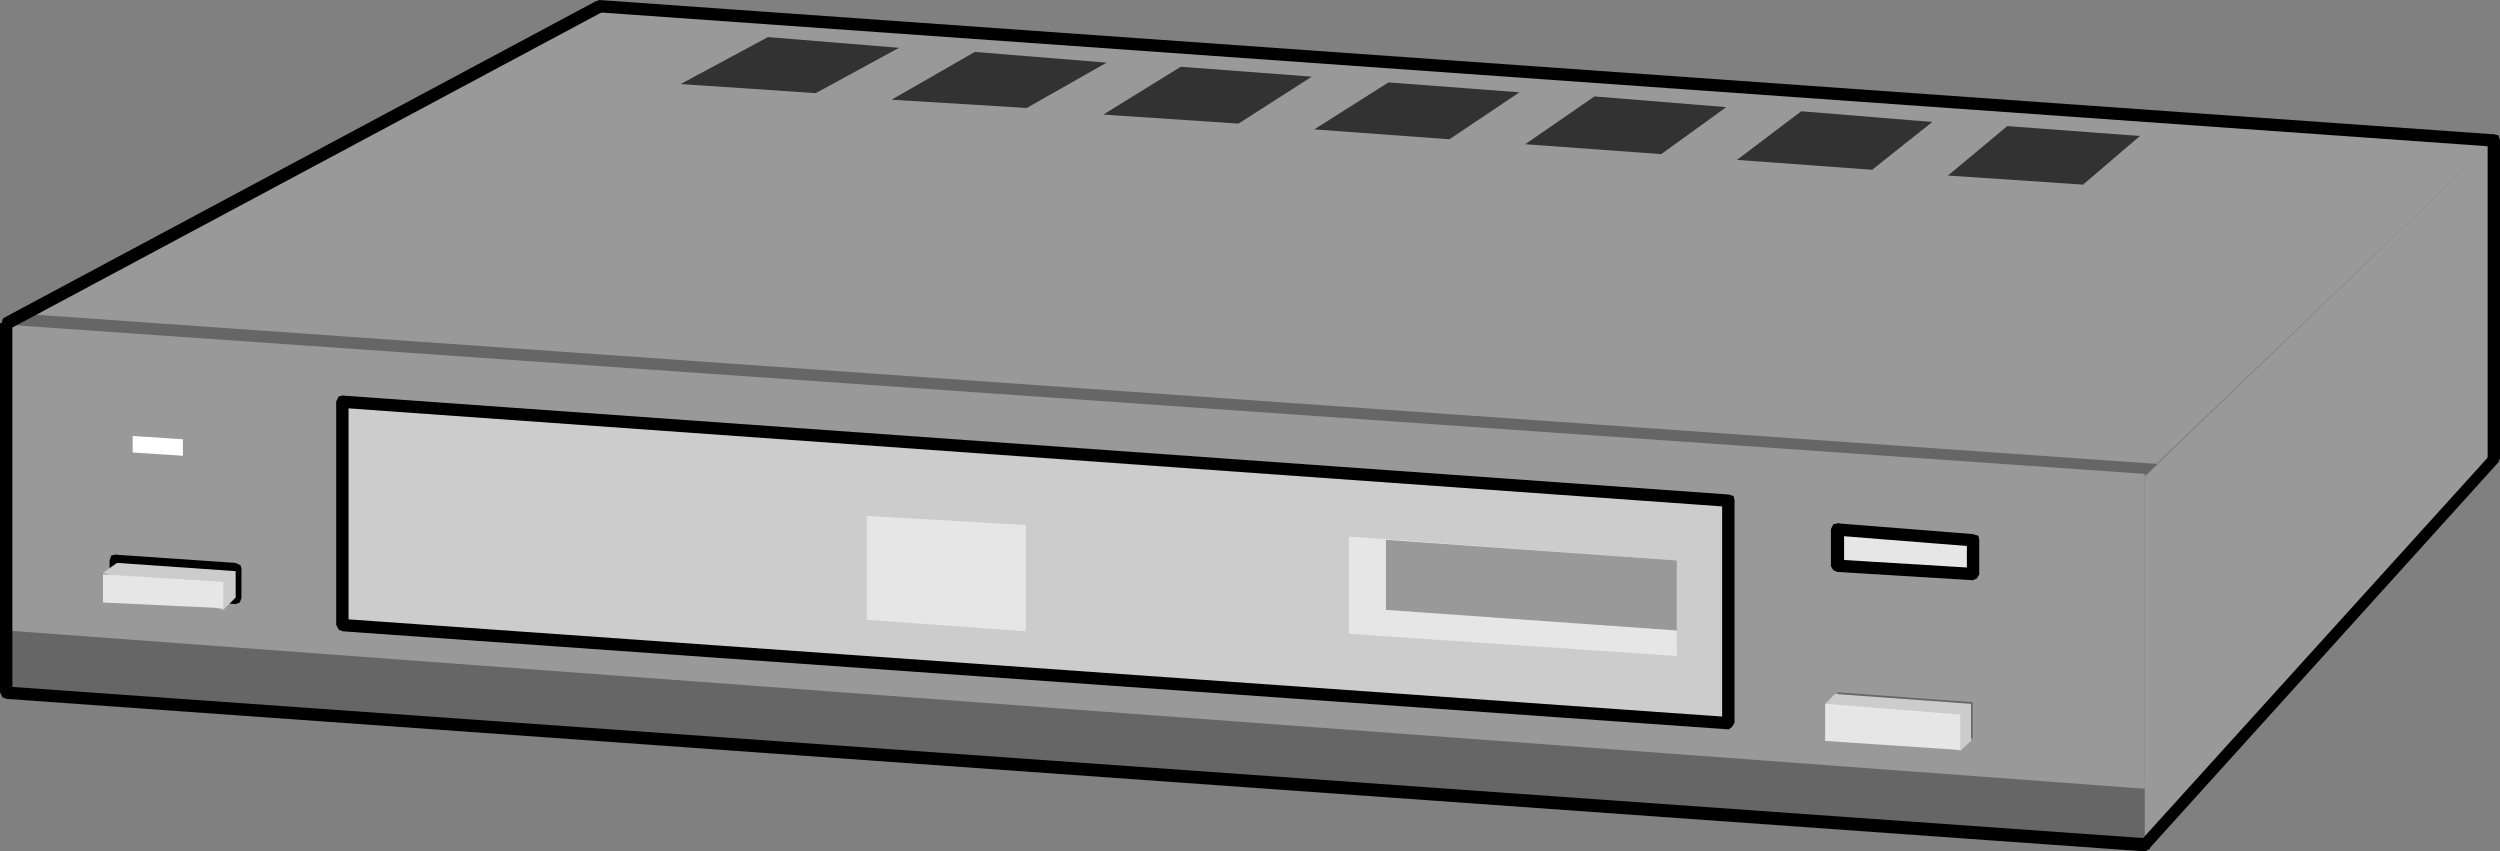
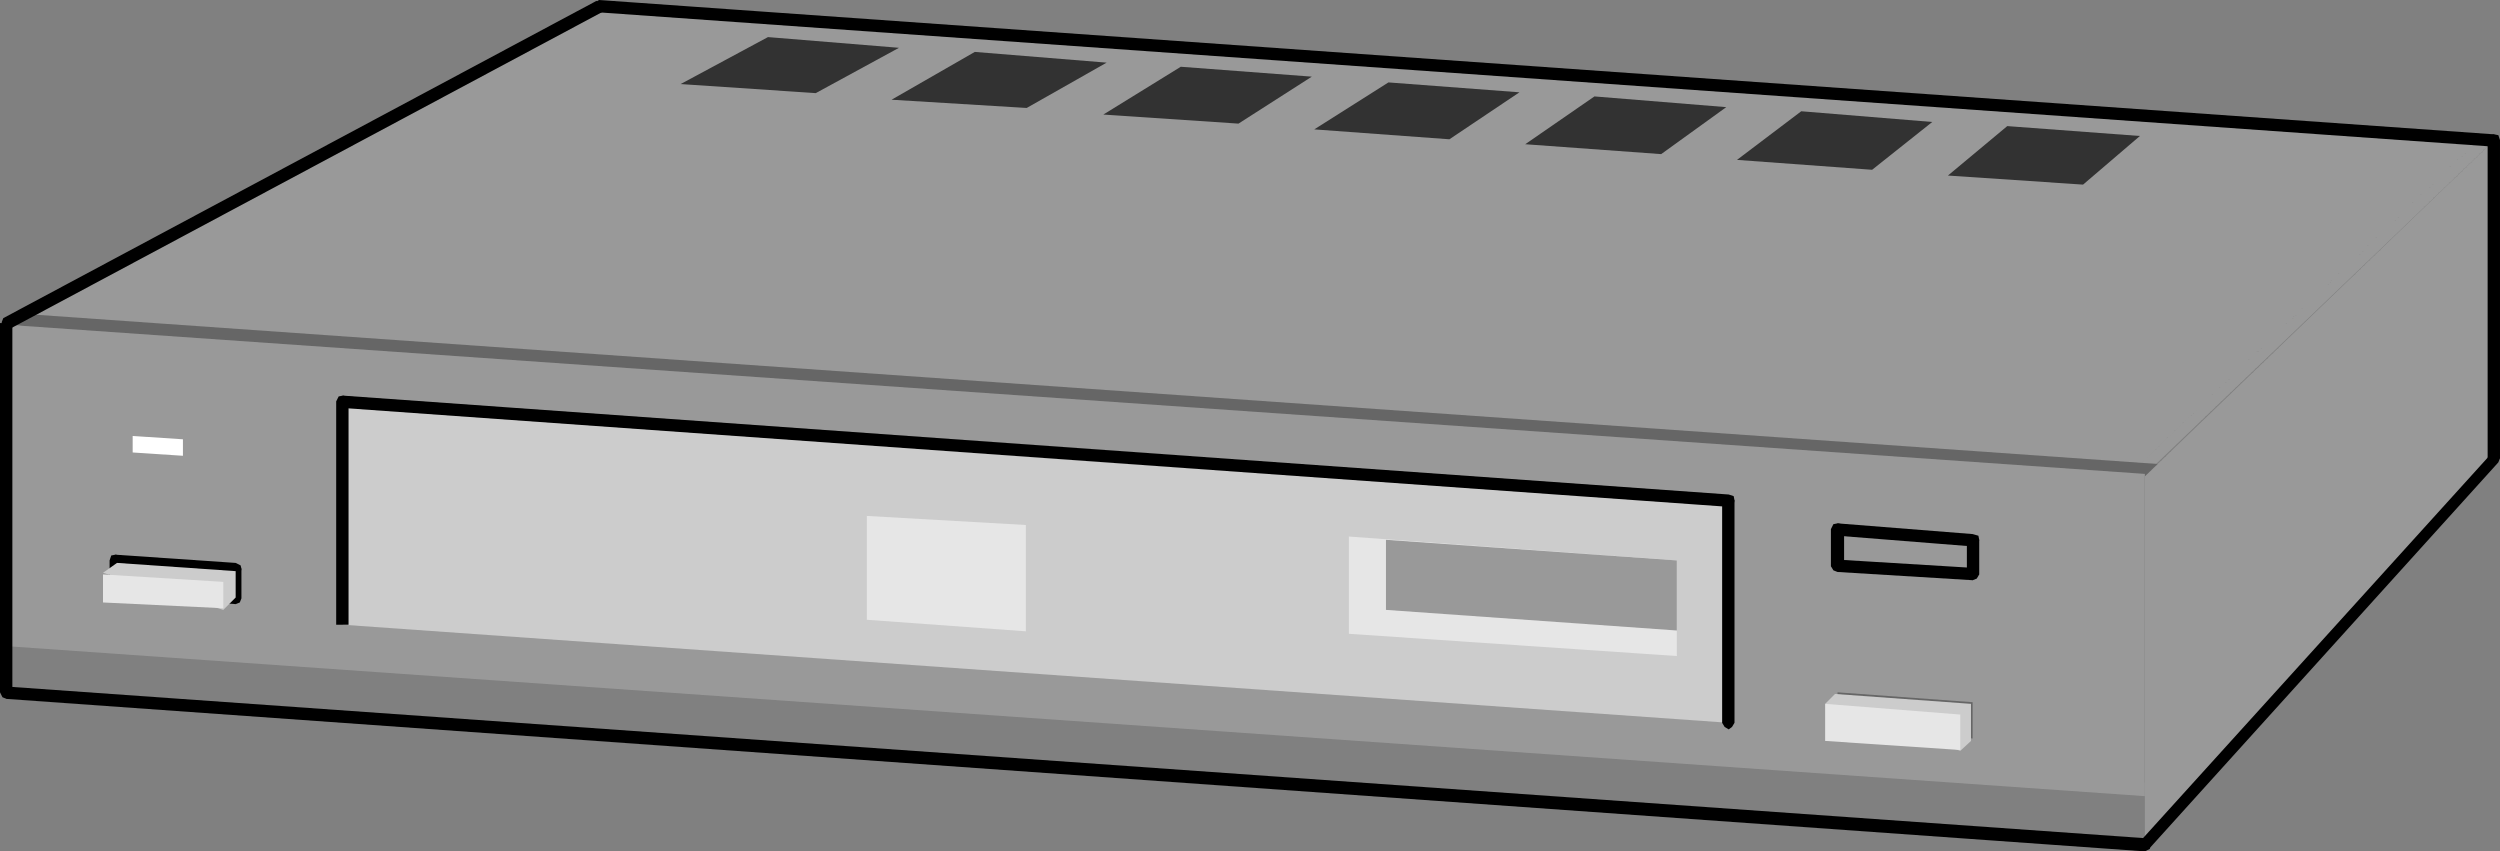
<svg xmlns="http://www.w3.org/2000/svg" xmlns:ns1="http://sodipodi.sourceforge.net/DTD/sodipodi-0.dtd" xmlns:ns2="http://www.inkscape.org/namespaces/inkscape" version="1.0" width="129.724mm" height="44.178mm" id="svg50" ns1:docname="Signal Converter 2.wmf">
  <rect width="100%" height="100%" fill="#808080" stroke="none" />
  <ns1:namedview id="namedview50" pagecolor="#ffffff" bordercolor="#000000" borderopacity="0.25" ns2:showpageshadow="2" ns2:pageopacity="0.0" ns2:pagecheckerboard="0" ns2:deskcolor="#d1d1d1" ns2:document-units="mm" />
  <defs id="defs1">
    <pattern id="WMFhbasepattern" patternUnits="userSpaceOnUse" width="6" height="6" x="0" y="0" />
  </defs>
  <path style="fill:#999999;fill-opacity:1;fill-rule:evenodd;stroke:none" d="M 117.483,1.293 489.163,27.478 420.806,92.941 1.293,63.361 Z" id="path1" />
  <path style="fill:#000000;fill-opacity:1;fill-rule:evenodd;stroke:none" d="m 117.483,1.293 371.68,26.347 -0.162,-0.162 -68.195,65.463 v 0 L 1.293,63.361 v 0.162 L 117.645,1.293 117.483,1.131 0.808,63.523 420.968,93.103 489.324,27.478 117.483,1.131 v 0.162 l 371.68,26.347 -0.162,-0.162 -68.195,65.463 v 0 L 1.293,63.361 v 0.162 L 117.645,1.293 117.483,1.131 0.808,63.523 420.968,93.103 489.324,27.478 117.483,1.131 Z" id="path2" />
  <path style="fill:#666666;fill-opacity:1;fill-rule:evenodd;stroke:none" d="M 5.01,61.583 423.23,91.001 V 154.039 L 1.454,63.361 Z" id="path3" />
  <path style="fill:#000000;fill-opacity:1;fill-rule:evenodd;stroke:none" d="m 5.01,61.745 418.22,29.418 -0.162,-0.162 v 63.038 l 0.162,-0.162 L 1.454,63.361 1.616,63.523 5.01,61.745 4.848,61.422 1.131,63.523 423.392,154.201 423.23,91.001 5.01,61.422 v 0.323 l 418.22,29.418 -0.162,-0.162 v 63.038 l 0.162,-0.162 L 1.454,63.361 1.616,63.523 5.01,61.745 4.848,61.422 1.131,63.523 423.392,154.201 423.23,91.001 5.01,61.422 Z" id="path4" />
  <path style="fill:#999999;fill-opacity:1;fill-rule:evenodd;stroke:none" d="M 1.293,63.685 420.644,92.941 V 156.141 L 1.293,126.723 Z" id="path5" />
  <path style="fill:#000000;fill-opacity:1;fill-rule:evenodd;stroke:none" d="m 1.293,63.685 419.352,29.418 -0.162,-0.162 v 63.2 l 0.162,-0.162 -419.352,-29.418 v 0.162 -63.038 H 1.131 V 126.723 L 420.644,156.141 V 92.941 L 1.293,63.523 v 0.162 l 419.352,29.418 -0.162,-0.162 v 63.2 l 0.162,-0.162 -419.352,-29.418 v 0.162 -63.038 H 1.131 V 126.723 L 420.644,156.141 V 92.941 L 1.293,63.523 Z" id="path6" />
-   <path style="fill:#666666;fill-opacity:1;fill-rule:evenodd;stroke:none" d="M 1.293,123.652 420.644,154.686 V 165.677 L 1.293,135.774 Z" id="path7" />
  <path style="fill:#cccccc;fill-opacity:1;fill-rule:evenodd;stroke:none" d="M 67.226,78.717 339.036,98.113 V 141.755 L 67.226,122.52 Z" id="path8" />
  <path style="fill:#000000;fill-opacity:1;fill-rule:evenodd;stroke:none" d="M 340.168,98.113 339.036,96.982 67.226,77.585 v 2.425 l 271.811,19.396 -1.293,-1.293 1.293,1.293 0.97,-0.485 0.162,-0.808 -0.162,-0.808 -0.97,-0.323 z" id="path9" />
  <path style="fill:#000000;fill-opacity:1;fill-rule:evenodd;stroke:none" d="m 339.036,143.048 1.131,-1.293 V 98.113 h -2.424 v 43.642 l 1.293,-1.131 -1.293,1.131 0.485,0.808 0.808,0.485 0.646,-0.485 0.485,-0.808 z" id="path10" />
-   <path style="fill:#000000;fill-opacity:1;fill-rule:evenodd;stroke:none" d="m 65.933,122.52 1.293,1.293 271.811,19.235 v -2.425 l -271.811,-19.235 1.131,1.131 -1.131,-1.131 -0.808,0.485 -0.485,0.647 0.485,0.97 0.808,0.323 z" id="path11" />
  <path style="fill:#000000;fill-opacity:1;fill-rule:evenodd;stroke:none" d="m 67.226,77.585 -1.293,1.131 v 43.803 h 2.424 V 78.717 l -1.131,1.293 1.131,-1.293 -0.323,-0.97 -0.808,-0.162 -0.808,0.162 -0.485,0.97 z" id="path12" />
  <path style="fill:#999999;fill-opacity:1;fill-rule:evenodd;stroke:none" d="m 22.624,109.913 23.594,1.616 v 5.819 l -23.594,-1.94 z" id="path13" />
  <path style="fill:#000000;fill-opacity:1;fill-rule:evenodd;stroke:none" d="m 47.349,111.529 -1.131,-1.131 -23.594,-1.616 v 2.425 l 23.594,1.616 -1.293,-1.293 1.293,1.293 0.97,-0.485 0.162,-0.808 -0.162,-0.647 -0.97,-0.485 z" id="path14" />
  <path style="fill:#000000;fill-opacity:1;fill-rule:evenodd;stroke:none" d="m 46.218,118.479 1.131,-1.131 v -5.819 h -2.424 v 5.819 l 1.293,-1.293 -1.293,1.293 0.485,0.808 0.808,0.323 0.808,-0.323 0.323,-0.808 z" id="path15" />
  <path style="fill:#000000;fill-opacity:1;fill-rule:evenodd;stroke:none" d="m 21.493,115.408 1.131,1.293 23.594,1.778 v -2.425 l -23.594,-1.778 1.293,1.131 -1.293,-1.131 -0.808,0.323 -0.323,0.808 0.323,0.808 0.808,0.485 z" id="path16" />
  <path style="fill:#000000;fill-opacity:1;fill-rule:evenodd;stroke:none" d="m 22.624,108.781 -1.131,1.131 v 5.496 h 2.424 v -5.496 l -1.293,1.293 1.293,-1.293 -0.323,-0.97 -0.97,-0.162 -0.808,0.162 -0.323,0.97 z" id="path17" />
  <path style="fill:#cccccc;fill-opacity:1;fill-rule:evenodd;stroke:none" d="m 20.2,112.337 2.747,-1.94 23.27,1.616 v 5.172 l -2.424,2.425 z" id="path18" />
  <path style="fill:#e6e6e6;fill-opacity:1;fill-rule:evenodd;stroke:none" d="m 20.2,112.66 23.594,1.455 v 5.172 l -23.594,-1.131 z" id="path19" />
  <path style="fill:#000000;fill-opacity:1;fill-rule:evenodd;stroke:none" d="m 43.794,114.115 2.262,-1.94 -0.162,-0.162 -2.262,1.94 0.162,0.162 2.262,-1.94 -0.162,-0.162 -2.262,1.94 z" id="path20" />
-   <path style="fill:#e6e6e6;fill-opacity:1;fill-rule:evenodd;stroke:none" d="m 360.368,103.77 26.502,2.101 v 6.789 l -26.502,-1.616 z" id="path21" />
  <path style="fill:#000000;fill-opacity:1;fill-rule:evenodd;stroke:none" d="m 388.163,105.872 -1.293,-1.131 -26.502,-2.101 v 2.425 l 26.502,2.101 -1.131,-1.293 1.131,1.293 1.131,-0.485 0.162,-0.808 -0.162,-0.808 -1.131,-0.323 z" id="path22" />
  <path style="fill:#000000;fill-opacity:1;fill-rule:evenodd;stroke:none" d="m 386.87,113.792 1.293,-1.131 v -6.789 h -2.424 v 6.789 l 1.131,-1.293 -1.131,1.293 0.323,0.808 0.808,0.323 0.808,-0.323 0.485,-0.808 z" id="path23" />
  <path style="fill:#000000;fill-opacity:1;fill-rule:evenodd;stroke:none" d="m 359.075,111.044 1.293,1.131 26.502,1.616 v -2.425 l -26.502,-1.616 1.293,1.293 -1.293,-1.293 -0.808,0.323 -0.485,0.97 0.485,0.808 0.808,0.323 z" id="path24" />
  <path style="fill:#000000;fill-opacity:1;fill-rule:evenodd;stroke:none" d="m 360.368,102.639 -1.293,1.131 v 7.274 h 2.586 v -7.274 l -1.293,1.293 1.293,-1.293 -0.485,-0.97 -0.808,-0.162 -0.808,0.162 -0.485,0.97 z" id="path25" />
  <path style="fill:#666666;fill-opacity:1;fill-rule:evenodd;stroke:none" d="m 360.368,135.774 26.502,1.94 v 7.112 l -26.502,-1.778 z" id="path26" />
  <path style="fill:#000000;fill-opacity:1;fill-rule:evenodd;stroke:none" d="m 360.368,135.936 26.502,1.94 -0.162,-0.162 v 7.112 l 0.162,-0.162 -26.502,-1.778 0.162,0.162 v -7.274 h -0.323 l 0.162,7.274 26.664,1.94 v -7.274 l -26.664,-1.94 v 0.162 l 26.502,1.94 -0.162,-0.162 v 7.112 l 0.162,-0.162 -26.502,-1.778 0.162,0.162 v -7.274 h -0.323 l 0.162,7.274 26.664,1.94 v -7.274 l -26.664,-1.94 z" id="path27" />
  <path style="fill:#cccccc;fill-opacity:1;fill-rule:evenodd;stroke:none" d="m 359.883,136.098 26.664,1.94 v 7.274 l -2.101,1.94 -26.502,-9.213 z" id="path28" />
  <path style="fill:#e6e6e6;fill-opacity:1;fill-rule:evenodd;stroke:none" d="m 357.944,138.037 26.502,2.101 v 6.95 l -26.502,-1.778 z" id="path29" />
  <path style="fill:#e6e6e6;fill-opacity:1;fill-rule:evenodd;stroke:none" d="m 170.003,101.184 31.189,1.778 v 20.851 l -31.189,-2.263 z" id="path30" />
  <path style="fill:#e6e6e6;fill-opacity:1;fill-rule:evenodd;stroke:none" d="m 264.539,105.225 64.317,4.687 v 18.75 l -64.317,-4.364 z" id="path31" />
  <path style="fill:#999999;fill-opacity:1;fill-rule:evenodd;stroke:none" d="m 271.811,105.872 57.045,4.041 v 13.739 l -57.045,-4.041 z" id="path32" />
-   <path style="fill:#000000;fill-opacity:1;fill-rule:evenodd;stroke:none" d="m 384.608,140.139 1.939,-1.94 -0.162,-0.162 -1.939,2.101 h 0.162 l 1.939,-1.94 -0.162,-0.162 -1.939,2.101 z" id="path33" />
  <path style="fill:#ffffff;fill-opacity:1;fill-rule:evenodd;stroke:none" d="m 26.018,85.506 9.858,0.647 v 3.233 l -9.858,-0.647 z" id="path34" />
  <path style="fill:#323232;fill-opacity:1;fill-rule:evenodd;stroke:none" d="M 159.984,18.265 133.481,16.487 150.611,7.274 176.305,9.375 Z" id="path35" />
  <path style="fill:#323232;fill-opacity:1;fill-rule:evenodd;stroke:none" d="M 217.029,12.284 201.353,21.174 174.851,19.558 191.173,10.183 Z" id="path36" />
  <path style="fill:#323232;fill-opacity:1;fill-rule:evenodd;stroke:none" d="m 257.267,15.032 -14.382,9.213 -26.502,-1.778 15.19,-9.375 z" id="path37" />
  <path style="fill:#323232;fill-opacity:1;fill-rule:evenodd;stroke:none" d="m 297.99,18.103 -13.736,9.213 -26.502,-1.94 14.544,-9.213 z" id="path38" />
  <path style="fill:#323232;fill-opacity:1;fill-rule:evenodd;stroke:none" d="m 338.552,21.013 -12.766,9.213 -26.664,-1.94 13.574,-9.375 z" id="path39" />
  <path style="fill:#323232;fill-opacity:1;fill-rule:evenodd;stroke:none" d="m 378.952,23.922 -11.797,9.375 -26.502,-1.94 12.605,-9.537 z" id="path40" />
  <path style="fill:#323232;fill-opacity:1;fill-rule:evenodd;stroke:none" d="m 408.524,36.207 -26.502,-1.778 11.635,-9.698 26.018,1.94 z" id="path41" />
  <path style="fill:#000000;fill-opacity:1;fill-rule:evenodd;stroke:none" d="m 486.092,27.317 -65.933,63.2 v 0.162 l 66.094,-63.2 -0.162,-0.162 -65.933,63.2 v 0.162 l 66.094,-63.2 z" id="path42" />
  <path style="fill:#999999;fill-opacity:1;fill-rule:evenodd;stroke:none" d="m 420.644,93.426 68.518,-65.948 v 62.715 l -68.518,75.969 z" id="path43" />
  <path style="fill:#000000;fill-opacity:1;fill-rule:evenodd;stroke:none" d="m 420.644,93.426 68.518,-65.786 -0.162,-0.162 v 62.715 0 l -68.518,75.807 0.162,0.162 V 93.426 h -0.162 V 166.485 L 489.324,90.193 V 27.155 l -68.842,66.271 h 0.162 l 68.518,-65.786 -0.162,-0.162 v 62.715 0 l -68.518,75.807 0.162,0.162 V 93.426 h -0.162 V 166.485 L 489.324,90.193 V 27.155 l -68.842,66.271 z" id="path44" />
  <path style="fill:#000000;fill-opacity:1;fill-rule:evenodd;stroke:none" d="M 2.424,63.361 1.939,64.493 118.291,2.263 116.998,0.162 0.646,62.392 0,63.361 0.646,62.392 0.323,63.2 0.485,64.008 1.131,64.655 1.939,64.493 Z" id="path45" />
  <path style="fill:#000000;fill-opacity:1;fill-rule:evenodd;stroke:none" d="m 1.293,134.643 1.131,1.131 V 63.361 H 0 v 72.413 L 1.293,137.068 0,135.774 l 0.485,0.97 0.808,0.323 0.808,-0.323 0.323,-0.97 z" id="path46" />
  <path style="fill:#000000;fill-opacity:1;fill-rule:evenodd;stroke:none" d="m 419.836,164.869 0.808,-0.485 L 1.293,134.643 v 2.425 l 419.352,29.903 0.808,-0.485 -0.808,0.485 0.97,-0.485 0.162,-0.808 -0.162,-0.808 -0.97,-0.485 z" id="path47" />
  <path style="fill:#000000;fill-opacity:1;fill-rule:evenodd;stroke:none" d="m 487.87,89.87 0.485,-0.647 -68.518,75.646 1.616,1.616 68.518,-75.807 0.323,-0.808 -0.323,0.808 0.323,-0.808 -0.323,-0.647 -0.808,-0.485 -0.808,0.485 z" id="path48" />
  <path style="fill:#000000;fill-opacity:1;fill-rule:evenodd;stroke:none" d="m 489.163,28.771 -1.293,-1.293 v 62.392 h 2.424 V 27.478 l -1.131,-1.131 1.131,1.131 -0.323,-0.97 -0.808,-0.162 -0.808,0.162 -0.485,0.97 z" id="path49" />
  <path style="fill:#000000;fill-opacity:1;fill-rule:evenodd;stroke:none" d="m 118.291,2.263 -0.808,0.162 371.68,26.347 V 26.347 L 117.483,0 116.998,0.162 117.483,0 l -0.808,0.485 -0.323,0.808 0.323,0.647 0.808,0.485 z" id="path50" />
</svg>